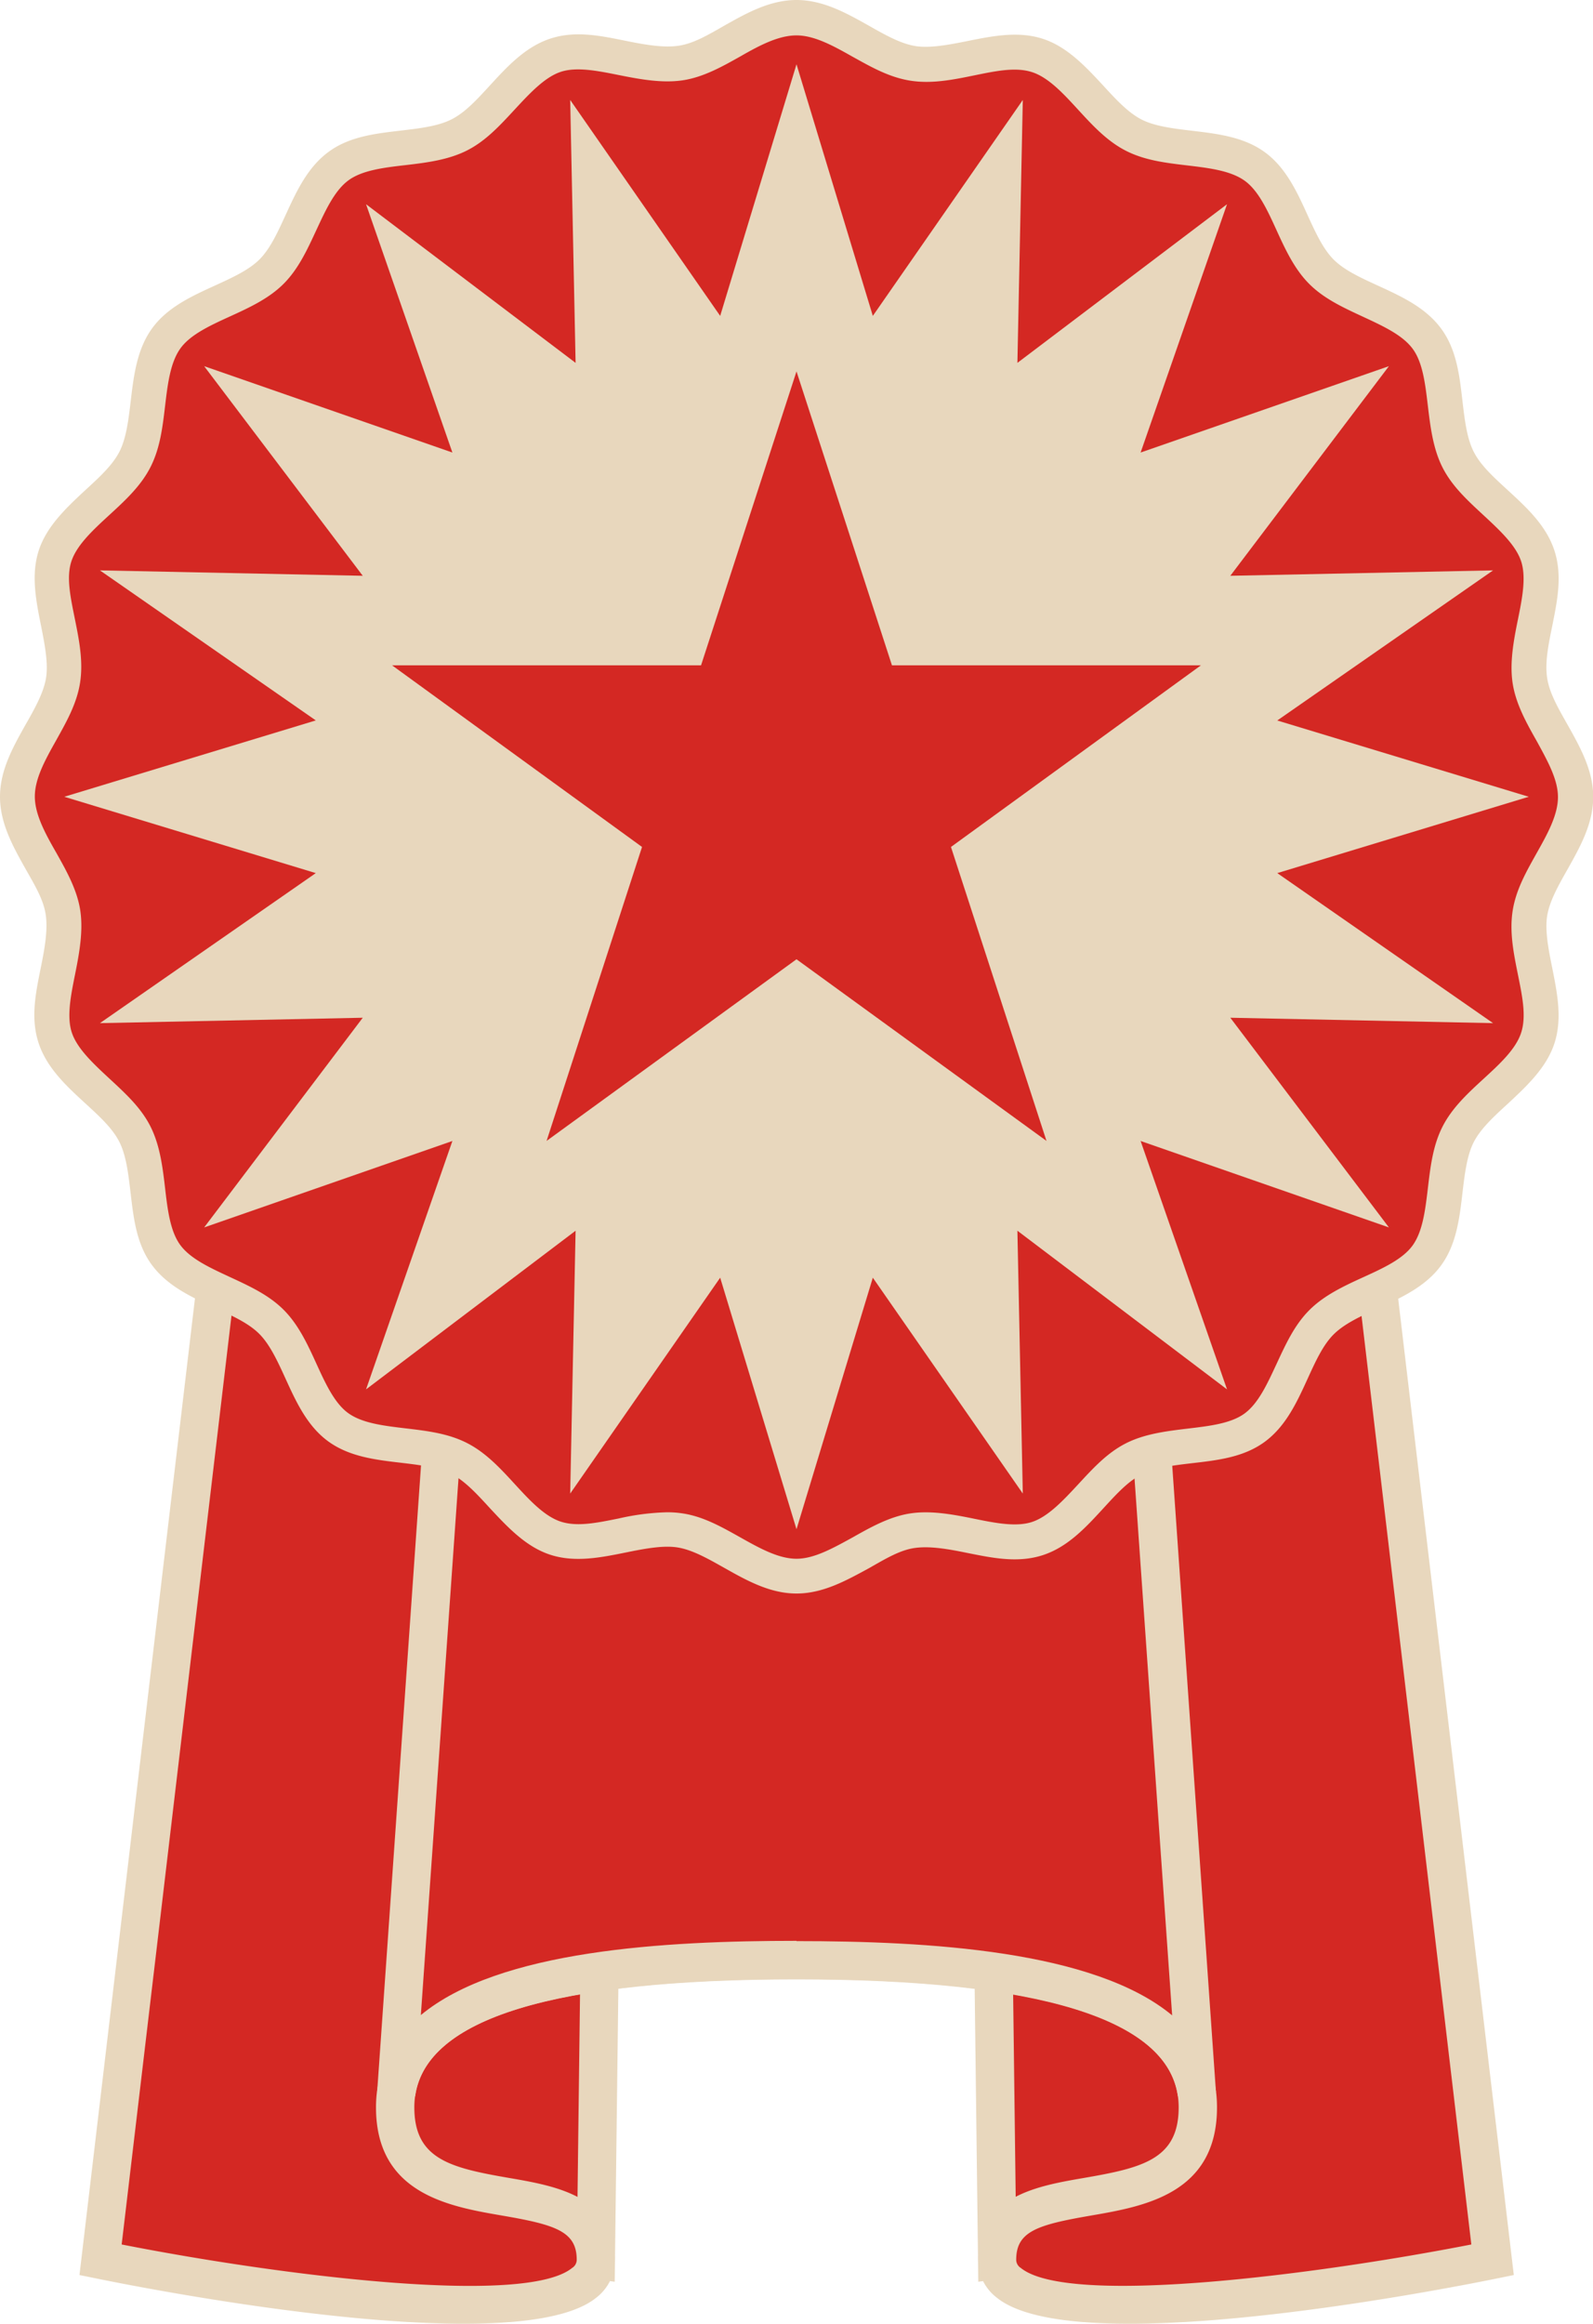
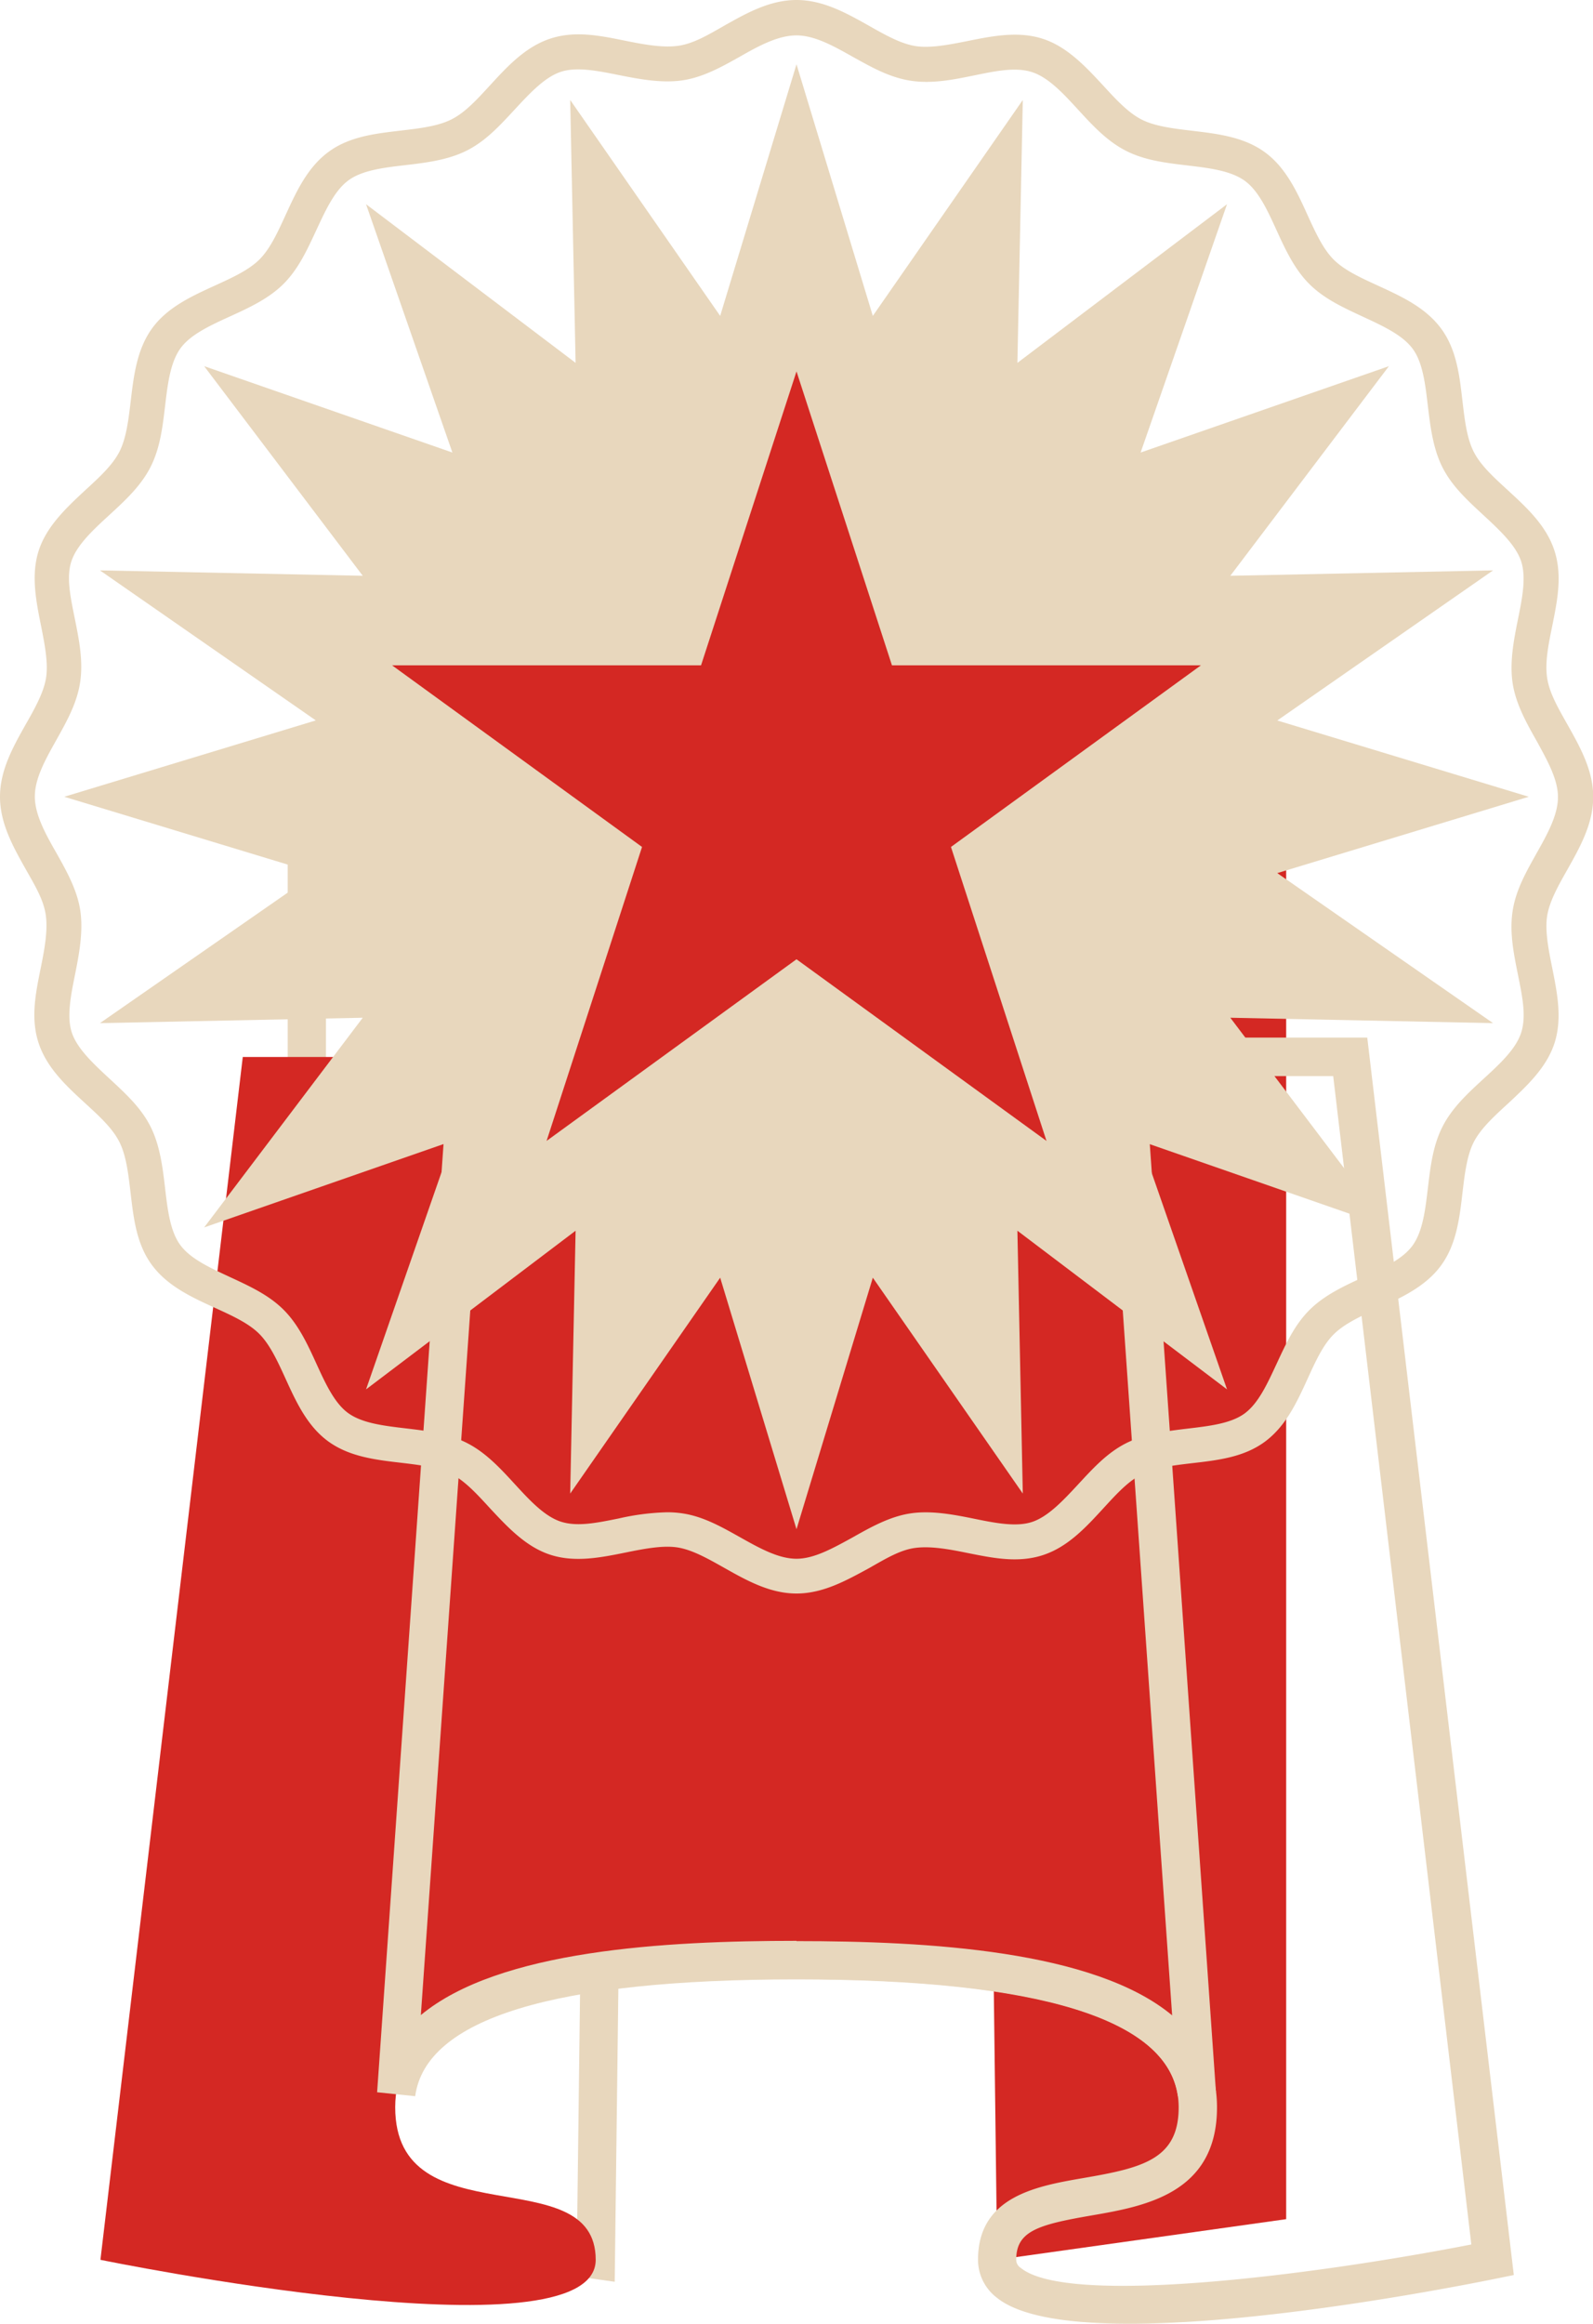
<svg xmlns="http://www.w3.org/2000/svg" viewBox="0 0 227.3 331.46">
  <g data-name="图层 2">
    <g data-name="图层 1">
-       <polygon points="85.02 322.33 87.56 119.09 43.78 119.09 43.78 316.54 85.02 322.33" style="fill:#d42823">
-      </polygon>
      <path d="M87.71,325.47l-46.66-6.56V116.36H90.32Zm-41.2-11.31,35.82,5,2.46-197.38H46.51Z" style="fill:#e8d7bd">
     </path>
      <path d="M113.65,279.57c-23.19,0-57.26,2.17-57.26,21S85,307.84,85,322.34s-70.67,0-70.67,0L34.64,150.77h79Z" style="fill:#d42823">
     </path>
-       <path d="M66.16,331.46c-20.13,0-48.07-5.57-52.36-6.45l-2.46-.5L32.22,148h84.16V282.3h-2.73c-36.18,0-54.53,6.15-54.53,18.29,0,7.37,5.11,8.62,13.45,10.06,6.76,1.16,15.18,2.61,15.18,11.68a6.82,6.82,0,0,1-2.66,5.4C81.73,330.47,74.64,331.46,66.16,331.46Zm-48.8-11.31c22.3,4.39,57.5,8.87,64.27,3.35a1.37,1.37,0,0,0,.66-1.17c0-4.06-3.08-5-10.64-6.3s-18-3.1-18-15.44c0-22.44,40.29-23.68,57.26-23.75V153.5H37.07Z" style="fill:#e8d7bd">
-      </path>
      <polygon points="142.28 322.33 139.75 119.09 183.52 119.09 183.52 316.54 142.28 322.33" style="fill:#d42823">
     </polygon>
-       <path d="M139.59,325.47,137,116.36h49.28V318.91Zm2.92-203.65L145,319.2l35.82-5V121.82Z" style="fill:#e8d7bd">
-      </path>
-       <path d="M113.65,279.57c23.2,0,57.26,2.17,57.26,21s-28.63,7.25-28.63,21.75,70.67,0,70.67,0L192.66,150.77h-79Z" style="fill:#d42823">
-      </path>
      <path d="M161.14,331.46c-8.48,0-15.56-1-18.92-3.73a6.8,6.8,0,0,1-2.67-5.4c0-9.07,8.42-10.52,15.18-11.68,8.34-1.44,13.45-2.69,13.45-10.06,0-12.14-18.34-18.29-54.53-18.29h-2.73V148h84.17L216,324.51l-2.46.5C209.21,325.89,181.27,331.46,161.14,331.46Zm-44.76-54.61c14.9.12,26.46,1.28,35.27,3.52,14.6,3.7,22,10.51,22,20.22,0,12.34-10.4,14.13-18,15.44S145,318.27,145,322.33a1.37,1.37,0,0,0,.66,1.17c6.77,5.52,42,1,64.28-3.35L190.23,153.5H116.38Z" style="fill:#e8d7bd">
     </path>
      <path d="M170.77,298.59c-2.34-17-34.77-19-57.12-19s-54.77,2-57.12,19L66.9,150.77h93.51Z" style="fill:#d42823">
     </path>
      <path d="M168.07,299c-1.53-11-19.84-16.66-54.42-16.66S60.76,287.91,59.24,299l-5.43-.56L64.35,148H163L173.5,298.4Zm-54.42-22.12c18.75,0,42.43,1.31,53.6,10.59L157.86,153.5H69.45l-9.4,133.93C71.23,278.15,94.9,276.84,113.65,276.84Z" style="fill:#e8d7bd">
-      </path>
-       <path d="M224.85,113.65c0,5.78-5.67,11-6.54,16.58-.9,5.68,2.86,12.44,1.12,17.79s-8.79,8.7-11.36,13.74S207,174.43,203.62,179s-11,5.53-15.05,9.55-4.95,11.7-9.56,15.05-12.17,1.86-17.25,4.45-8.29,9.59-13.74,11.36-12.11-2-17.79-1.12c-5.53.87-10.8,6.54-16.58,6.54s-11-5.67-16.58-6.54-12.43,2.86-17.79,1.12-8.7-8.79-13.73-11.36S52.87,207,48.29,203.62s-5.54-11-9.55-15.05-11.7-4.95-15-9.56-1.86-12.17-4.46-17.25S9.64,153.47,7.87,148s2-12.11,1.13-17.79c-.87-5.53-6.54-10.8-6.54-16.58s5.67-11,6.54-16.58S6.13,84.64,7.87,79.28s8.79-8.7,11.36-13.73,1.12-12.68,4.46-17.26,11-5.54,15.05-9.55,4.94-11.7,9.55-15,12.17-1.86,17.26-4.46S73.83,9.64,79.28,7.87,91.39,9.89,97.07,9s10.8-6.54,16.58-6.54,11,5.67,16.58,6.54c5.68.89,12.44-2.87,17.79-1.13s8.7,8.79,13.74,11.36,12.67,1.12,17.25,4.46,5.54,11,9.56,15.05,11.69,4.95,15.05,9.55,1.86,12.17,4.45,17.26,9.59,8.28,11.36,13.73-2,12.11-1.12,17.79S224.85,107.87,224.85,113.65Z" style="fill:#d42823">
     </path>
      <path d="M113.65,227.3c-3.8,0-7.13-1.87-10.34-3.68-2.34-1.32-4.55-2.56-6.62-2.89s-4.72.17-7.41.72c-3.56.72-7.25,1.46-10.76.32s-6.15-4-8.64-6.67c-1.83-2-3.55-3.87-5.45-4.84s-4.5-1.29-7.21-1.61c-3.62-.42-7.37-.86-10.38-3.05s-4.59-5.64-6.12-9c-1.13-2.47-2.2-4.8-3.72-6.33s-3.86-2.59-6.33-3.72c-3.33-1.52-6.77-3.1-9-6.12s-2.62-6.75-3.05-10.38c-.32-2.71-.62-5.27-1.61-7.21s-2.84-3.62-4.83-5.45c-2.71-2.49-5.51-5.06-6.68-8.64s-.39-7.19.33-10.76c.54-2.69,1-5.23.71-7.41S5,126.33,3.68,124C1.87,120.78,0,117.45,0,113.65s1.87-7.12,3.68-10.34C5,101,6.24,98.76,6.57,96.69S6.4,92,5.86,89.28C5.14,85.72,4.4,82,5.53,78.52s4-6.15,6.68-8.64c2-1.83,3.86-3.55,4.83-5.45s1.29-4.5,1.61-7.21c.43-3.62.87-7.37,3.05-10.38s5.64-4.59,9-6.12c2.47-1.13,4.81-2.2,6.33-3.72s2.59-3.86,3.72-6.33c1.53-3.33,3.1-6.77,6.12-9s6.76-2.62,10.38-3.05c2.71-.32,5.27-.62,7.21-1.61s3.62-2.84,5.45-4.83c2.49-2.71,5.06-5.51,8.64-6.68s7.2-.39,10.76.33c2.69.54,5.23,1,7.41.71S101,5,103.31,3.68C106.52,1.87,109.85,0,113.65,0S120.78,1.87,124,3.68c2.33,1.32,4.54,2.56,6.61,2.89s4.72-.17,7.41-.71c3.57-.72,7.26-1.46,10.76-.33s6.15,4,8.64,6.68c1.83,2,3.56,3.86,5.45,4.83s4.5,1.29,7.21,1.61c3.63.43,7.38.87,10.38,3.05s4.6,5.64,6.12,9c1.13,2.47,2.2,4.81,3.72,6.33s3.86,2.59,6.33,3.72c3.33,1.53,6.77,3.1,9,6.12s2.63,6.76,3.05,10.38c.32,2.71.62,5.27,1.61,7.21s2.85,3.62,4.84,5.45c2.71,2.49,5.51,5.06,6.67,8.64s.39,7.2-.32,10.76c-.55,2.69-1.06,5.23-.72,7.41s1.57,4.28,2.89,6.62c1.81,3.22,3.68,6.54,3.68,10.34s-1.87,7.13-3.68,10.35c-1.32,2.33-2.56,4.54-2.89,6.61s.17,4.72.72,7.41c.71,3.57,1.46,7.25.32,10.76s-4,6.15-6.67,8.64c-2,1.83-3.87,3.56-4.84,5.45s-1.29,4.5-1.61,7.21c-.42,3.63-.86,7.38-3.05,10.38s-5.64,4.6-9,6.12c-2.47,1.13-4.8,2.2-6.33,3.72s-2.59,3.86-3.72,6.33c-1.52,3.33-3.1,6.78-6.12,9s-6.75,2.63-10.38,3.05c-2.71.32-5.27.62-7.21,1.61s-3.62,2.85-5.45,4.84c-2.49,2.71-5.06,5.51-8.64,6.67s-7.19.39-10.76-.32c-2.69-.55-5.23-1-7.41-.72s-4.28,1.57-6.61,2.89C120.78,225.43,117.45,227.3,113.65,227.3ZM95.17,215.71a14.4,14.4,0,0,1,2.28.17c3,.46,5.66,2,8.27,3.46,2.79,1.57,5.42,3,7.93,3s5.15-1.48,7.93-3c2.62-1.48,5.32-3,8.27-3.46s6.15.14,9.14.75,6,1.21,8.27.46,4.39-3,6.54-5.32,4.15-4.52,6.84-5.89,5.85-1.75,8.87-2.11,6.1-.71,8.06-2.14,3.22-4.16,4.54-7,2.57-5.61,4.72-7.76,5-3.46,7.76-4.72,5.6-2.56,7-4.54,1.77-4.93,2.14-8.06.72-6.15,2.11-8.87,3.67-4.8,5.89-6.84,4.56-4.18,5.32-6.54.16-5.19-.46-8.27-1.23-6.09-.75-9.14,2-5.65,3.46-8.27c1.57-2.78,3-5.42,3-7.93s-1.48-5.14-3-7.93c-1.48-2.61-3-5.32-3.46-8.27s.14-6.14.75-9.14,1.2-6,.46-8.27-3-4.39-5.32-6.54-4.52-4.15-5.89-6.84-1.75-5.84-2.11-8.86-.71-6.1-2.14-8.06-4.16-3.23-7-4.55-5.61-2.57-7.76-4.71-3.46-5-4.72-7.76-2.56-5.6-4.54-7-4.93-1.78-8.06-2.15-6.15-.72-8.87-2.11-4.8-3.67-6.84-5.89-4.18-4.56-6.54-5.32-5.19-.16-8.27.47-6.09,1.23-9.14.74-5.65-2-8.27-3.45c-2.78-1.57-5.42-3-7.93-3S108.51,6.4,105.72,8c-2.61,1.47-5.32,3-8.27,3.45s-6.14-.14-9.14-.74-6-1.21-8.27-.47-4.39,3-6.54,5.32-4.15,4.52-6.84,5.89-5.84,1.76-8.86,2.11-6.1.72-8.06,2.15-3.23,4.16-4.55,7-2.57,5.61-4.71,7.76-5,3.45-7.76,4.71-5.6,2.57-7,4.55-1.78,4.92-2.15,8.06-.72,6.14-2.11,8.86-3.67,4.8-5.89,6.84S11,77.69,10.21,80s-.15,5.19.47,8.27,1.22,6.1.74,9.14-2,5.66-3.45,8.27c-1.57,2.79-3,5.42-3,7.93S6.4,118.8,8,121.58c1.47,2.62,3,5.32,3.45,8.27s-.14,6.15-.74,9.14-1.21,6-.47,8.27,3,4.39,5.32,6.54,4.52,4.15,5.89,6.84,1.76,5.85,2.11,8.87.72,6.1,2.15,8.06,4.16,3.22,7,4.54,5.61,2.57,7.76,4.72,3.45,5,4.71,7.76,2.57,5.6,4.54,7,4.93,1.77,8.07,2.14,6.14.72,8.86,2.11,4.8,3.67,6.84,5.89,4.19,4.56,6.54,5.32,5.19.16,8.27-.46A34.61,34.61,0,0,1,95.17,215.71Z" style="fill:#e8d7bd">
     </path>
      <polygon points="218.13 113.65 182.25 124.54 213.04 145.94 175.55 145.17 198.18 175.08 162.75 162.75 175.08 198.18 145.17 175.55 145.94 213.04 124.54 182.25 113.65 218.13 102.76 182.25 81.36 213.04 82.13 175.55 52.23 198.18 64.55 162.75 29.13 175.08 51.76 145.17 14.26 145.94 45.06 124.54 9.17 113.65 45.06 102.76 14.26 81.36 51.76 82.13 29.13 52.23 64.55 64.55 52.23 29.13 82.13 51.76 81.36 14.26 102.76 45.06 113.65 9.17 124.54 45.06 145.94 14.26 145.17 51.76 175.08 29.13 162.75 64.55 198.18 52.23 175.55 82.13 213.04 81.36 182.25 102.77 218.13 113.65" style="fill:#e8d7bd">
     </polygon>
      <polygon points="113.65 52.98 127.27 94.9 171.36 94.9 135.69 120.81 149.32 162.74 113.65 136.83 77.99 162.74 91.61 120.81 55.94 94.9 100.03 94.9 113.65 52.98" style="fill:#d42823">
     </polygon>
    </g>
  </g>
</svg>